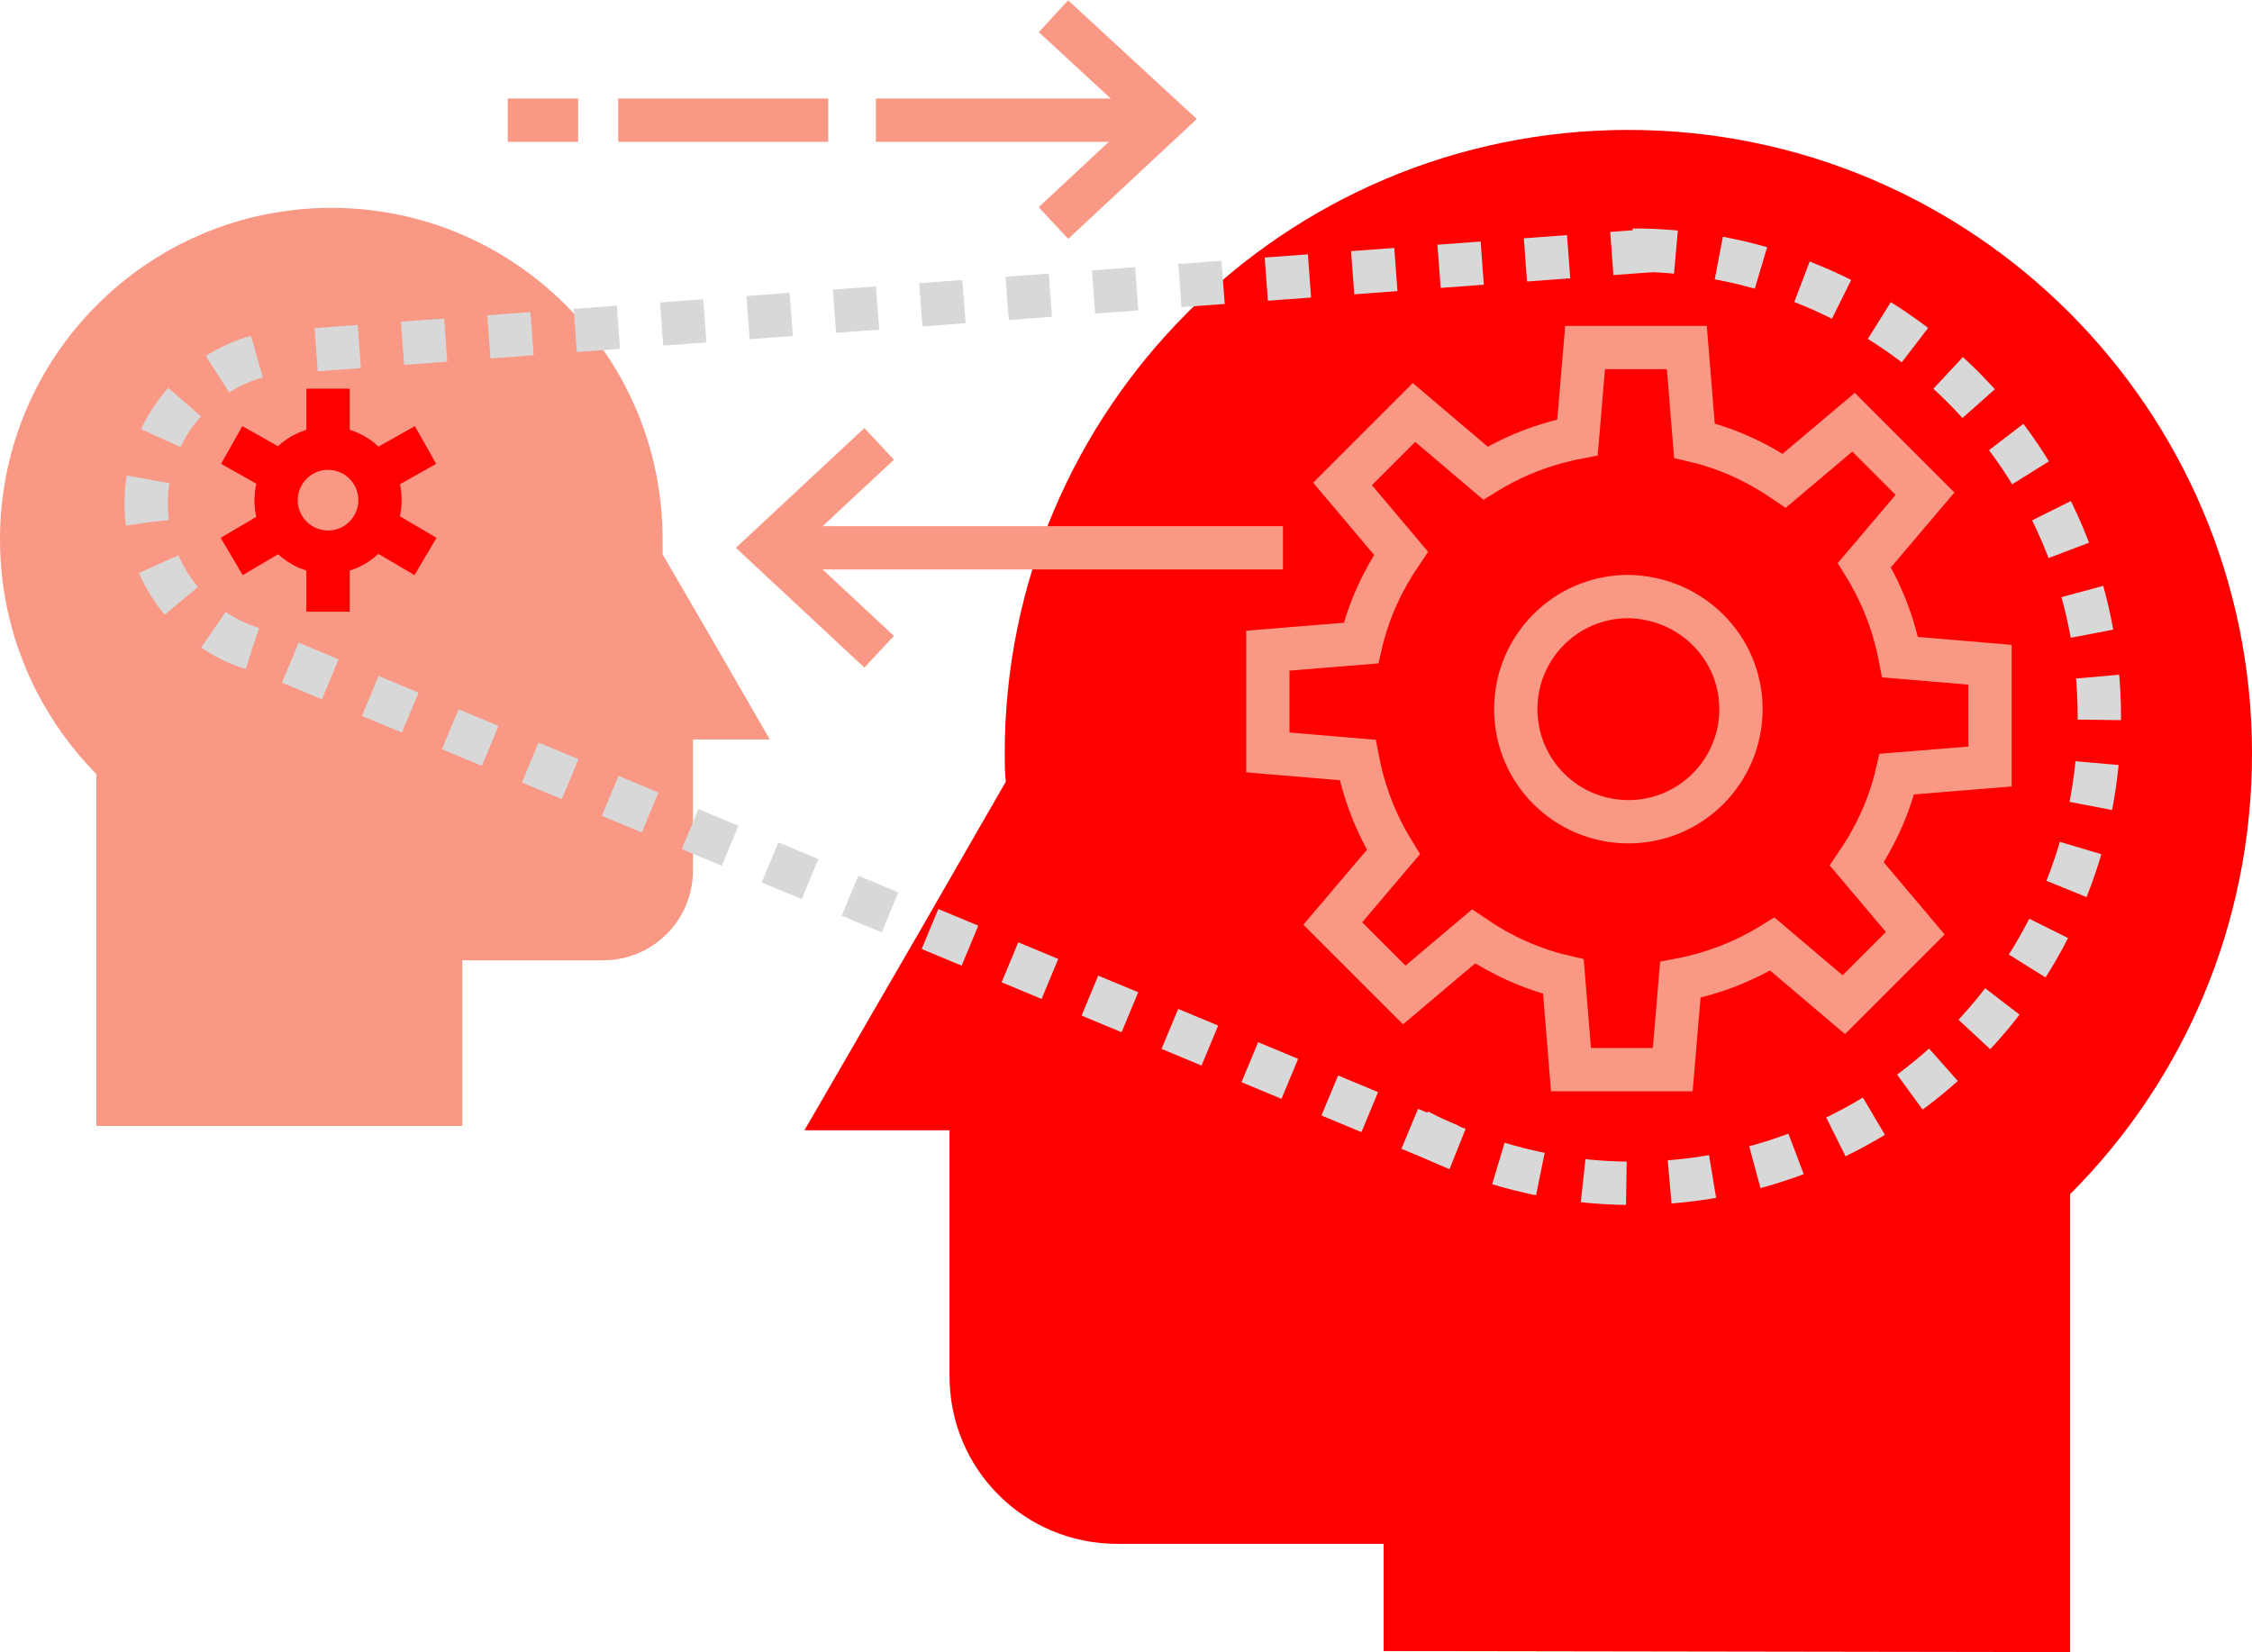
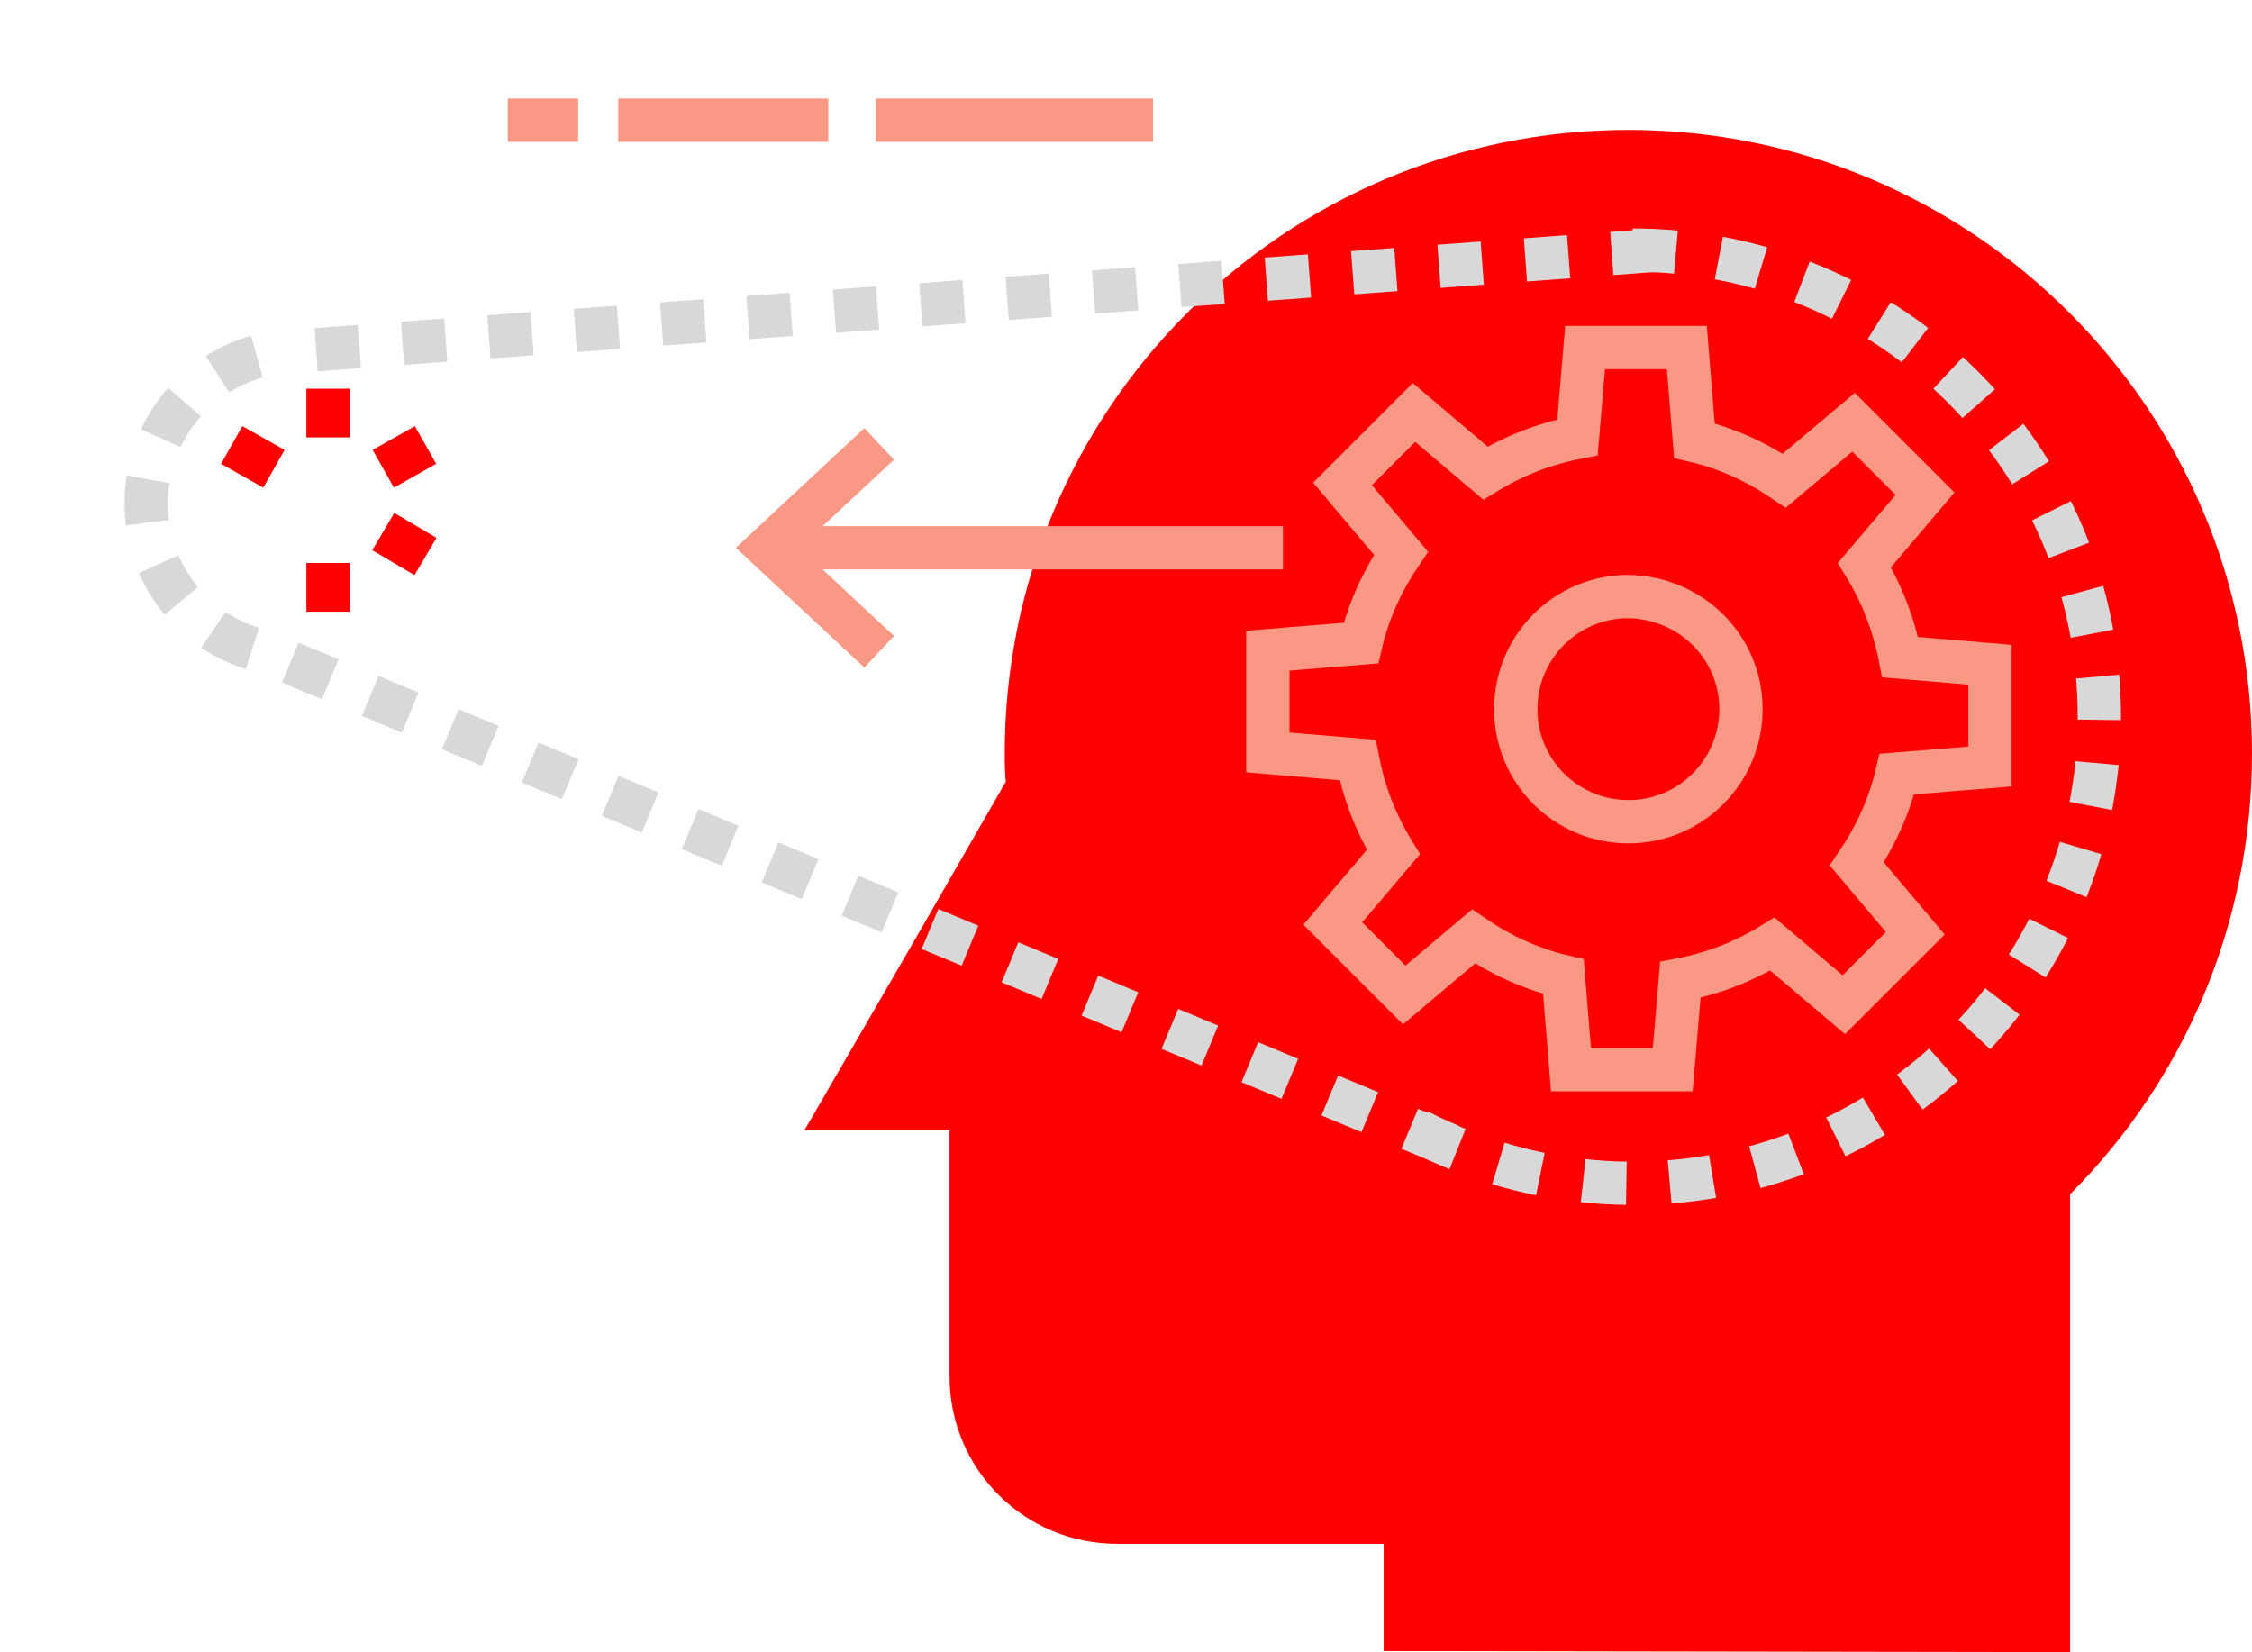
<svg xmlns="http://www.w3.org/2000/svg" version="1.1" id="Capa_1" x="0px" y="0px" viewBox="0 0 208 152.6" style="enable-background:new 0 0 208 152.6;" xml:space="preserve">
  <style type="text/css">
	.st0{fill:none;stroke:#F99885;stroke-width:4;stroke-miterlimit:10;}
	.st1{fill:#F99885;}
	.st2{fill:#FF0000;}
	.st3{fill:none;stroke:#FF0000;stroke-width:4;stroke-miterlimit:10;}
	.st4{fill:none;stroke:#D8D8D8;stroke-width:4;stroke-dasharray:4;}
</style>
  <g id="Layer_2">
</g>
  <g>
    <line class="st0" x1="57.1" y1="11.1" x2="76.5" y2="11.1" />
    <line class="st0" x1="46.9" y1="11.1" x2="53.4" y2="11.1" />
  </g>
  <g>
-     <path class="st1" d="M8.9,104V71.5C3.4,65.9,0,58.3,0,49.8c0-16.9,13.7-30.6,30.6-30.6s30.6,13.7,30.6,30.6c0,0.5,0,0.9,0,1.4   l4.3,7.4l5.6,9.7H64v12.1c0,4.6-3.7,8.3-8.3,8.3h-13V104" />
-   </g>
+     </g>
  <g>
    <path class="st2" d="M191.2,152.6v-42.3C201.6,99.9,208,85.5,208,69.6c0-31.8-25.8-57.6-57.6-57.6S92.8,37.8,92.8,69.6   c0,0.9,0,1.7,0.1,2.6l-8,13.9l-10.6,18.3h13.4v22.7c0,8.6,6.9,15.5,15.5,15.5h24.6v9.9" />
  </g>
  <g>
    <g>
-       <path class="st3" d="M35.1,46.2c0,2.6-2.1,4.8-4.8,4.8c-2.6,0-4.8-2.1-4.8-4.8c0-2.6,2.1-4.8,4.8-4.8S35.1,43.6,35.1,46.2z" />
      <g>
        <line class="st3" x1="30.3" y1="40.4" x2="30.3" y2="35.9" />
        <line class="st3" x1="30.3" y1="56.5" x2="30.3" y2="52" />
      </g>
      <g>
        <line class="st3" x1="25.3" y1="43.3" x2="21.4" y2="41.1" />
        <line class="st3" x1="39.3" y1="51.4" x2="35.4" y2="49.1" />
      </g>
      <g>
-         <line class="st3" x1="25.3" y1="49.1" x2="21.4" y2="51.4" />
        <line class="st3" x1="39.3" y1="41.1" x2="35.4" y2="43.3" />
      </g>
    </g>
  </g>
  <g>
    <path class="st0" d="M183.8,70.8v-9.4l-8.3-0.7c-0.6-3.1-1.7-5.9-3.3-8.5l5.6-6.6l-6.6-6.6l-6.4,5.4c-2.5-1.7-5.3-3-8.3-3.7   l-0.7-8.6h-9.4l-0.7,8.3c-3.1,0.6-5.9,1.7-8.5,3.3l-6.6-5.6l-6.6,6.6l5.4,6.4c-1.7,2.5-3,5.3-3.7,8.3l-8.6,0.7v9.4l8.3,0.7   c0.6,3.1,1.7,5.9,3.3,8.5l-5.6,6.6l6.6,6.6l6.4-5.4c2.5,1.7,5.3,3,8.3,3.7l0.7,8.6h9.4l0.7-8.3c3.1-0.6,5.9-1.7,8.5-3.3l6.6,5.6   l6.6-6.6l-5.4-6.4c1.7-2.5,3-5.3,3.7-8.3L183.8,70.8z" />
    <path class="st0" d="M160.8,65.5c0,5.7-4.6,10.4-10.4,10.4c-5.7,0-10.4-4.6-10.4-10.4c0-5.7,4.6-10.4,10.4-10.4   C156.2,55.2,160.8,59.8,160.8,65.5z" />
  </g>
  <g>
    <path class="st4" d="M150.8,23.1c23.8,0,43.1,19.3,43.1,43.1s-19.3,43.1-43.1,43.1c-7.2,0-14-1.8-19.9-4.9" />
    <path class="st4" d="M23.3,59.9c-5.7-1.8-9.8-7.1-9.8-13.4c0-7.8,6.3-14.1,14.1-14.1" />
    <line class="st4" x1="29.2" y1="32.3" x2="153.1" y2="23.1" />
    <line class="st4" x1="133.9" y1="105.8" x2="24.4" y2="60.2" />
  </g>
  <g>
-     <polyline class="st0" points="97.3,20.6 107.6,11 97.3,1.5  " />
    <line class="st0" x1="106.5" y1="11.1" x2="80.9" y2="11.1" />
  </g>
  <g>
    <polyline class="st0" points="81.2,41 70.9,50.6 81.2,60.2  " />
    <line class="st0" x1="72" y1="50.6" x2="118.5" y2="50.6" />
  </g>
</svg>